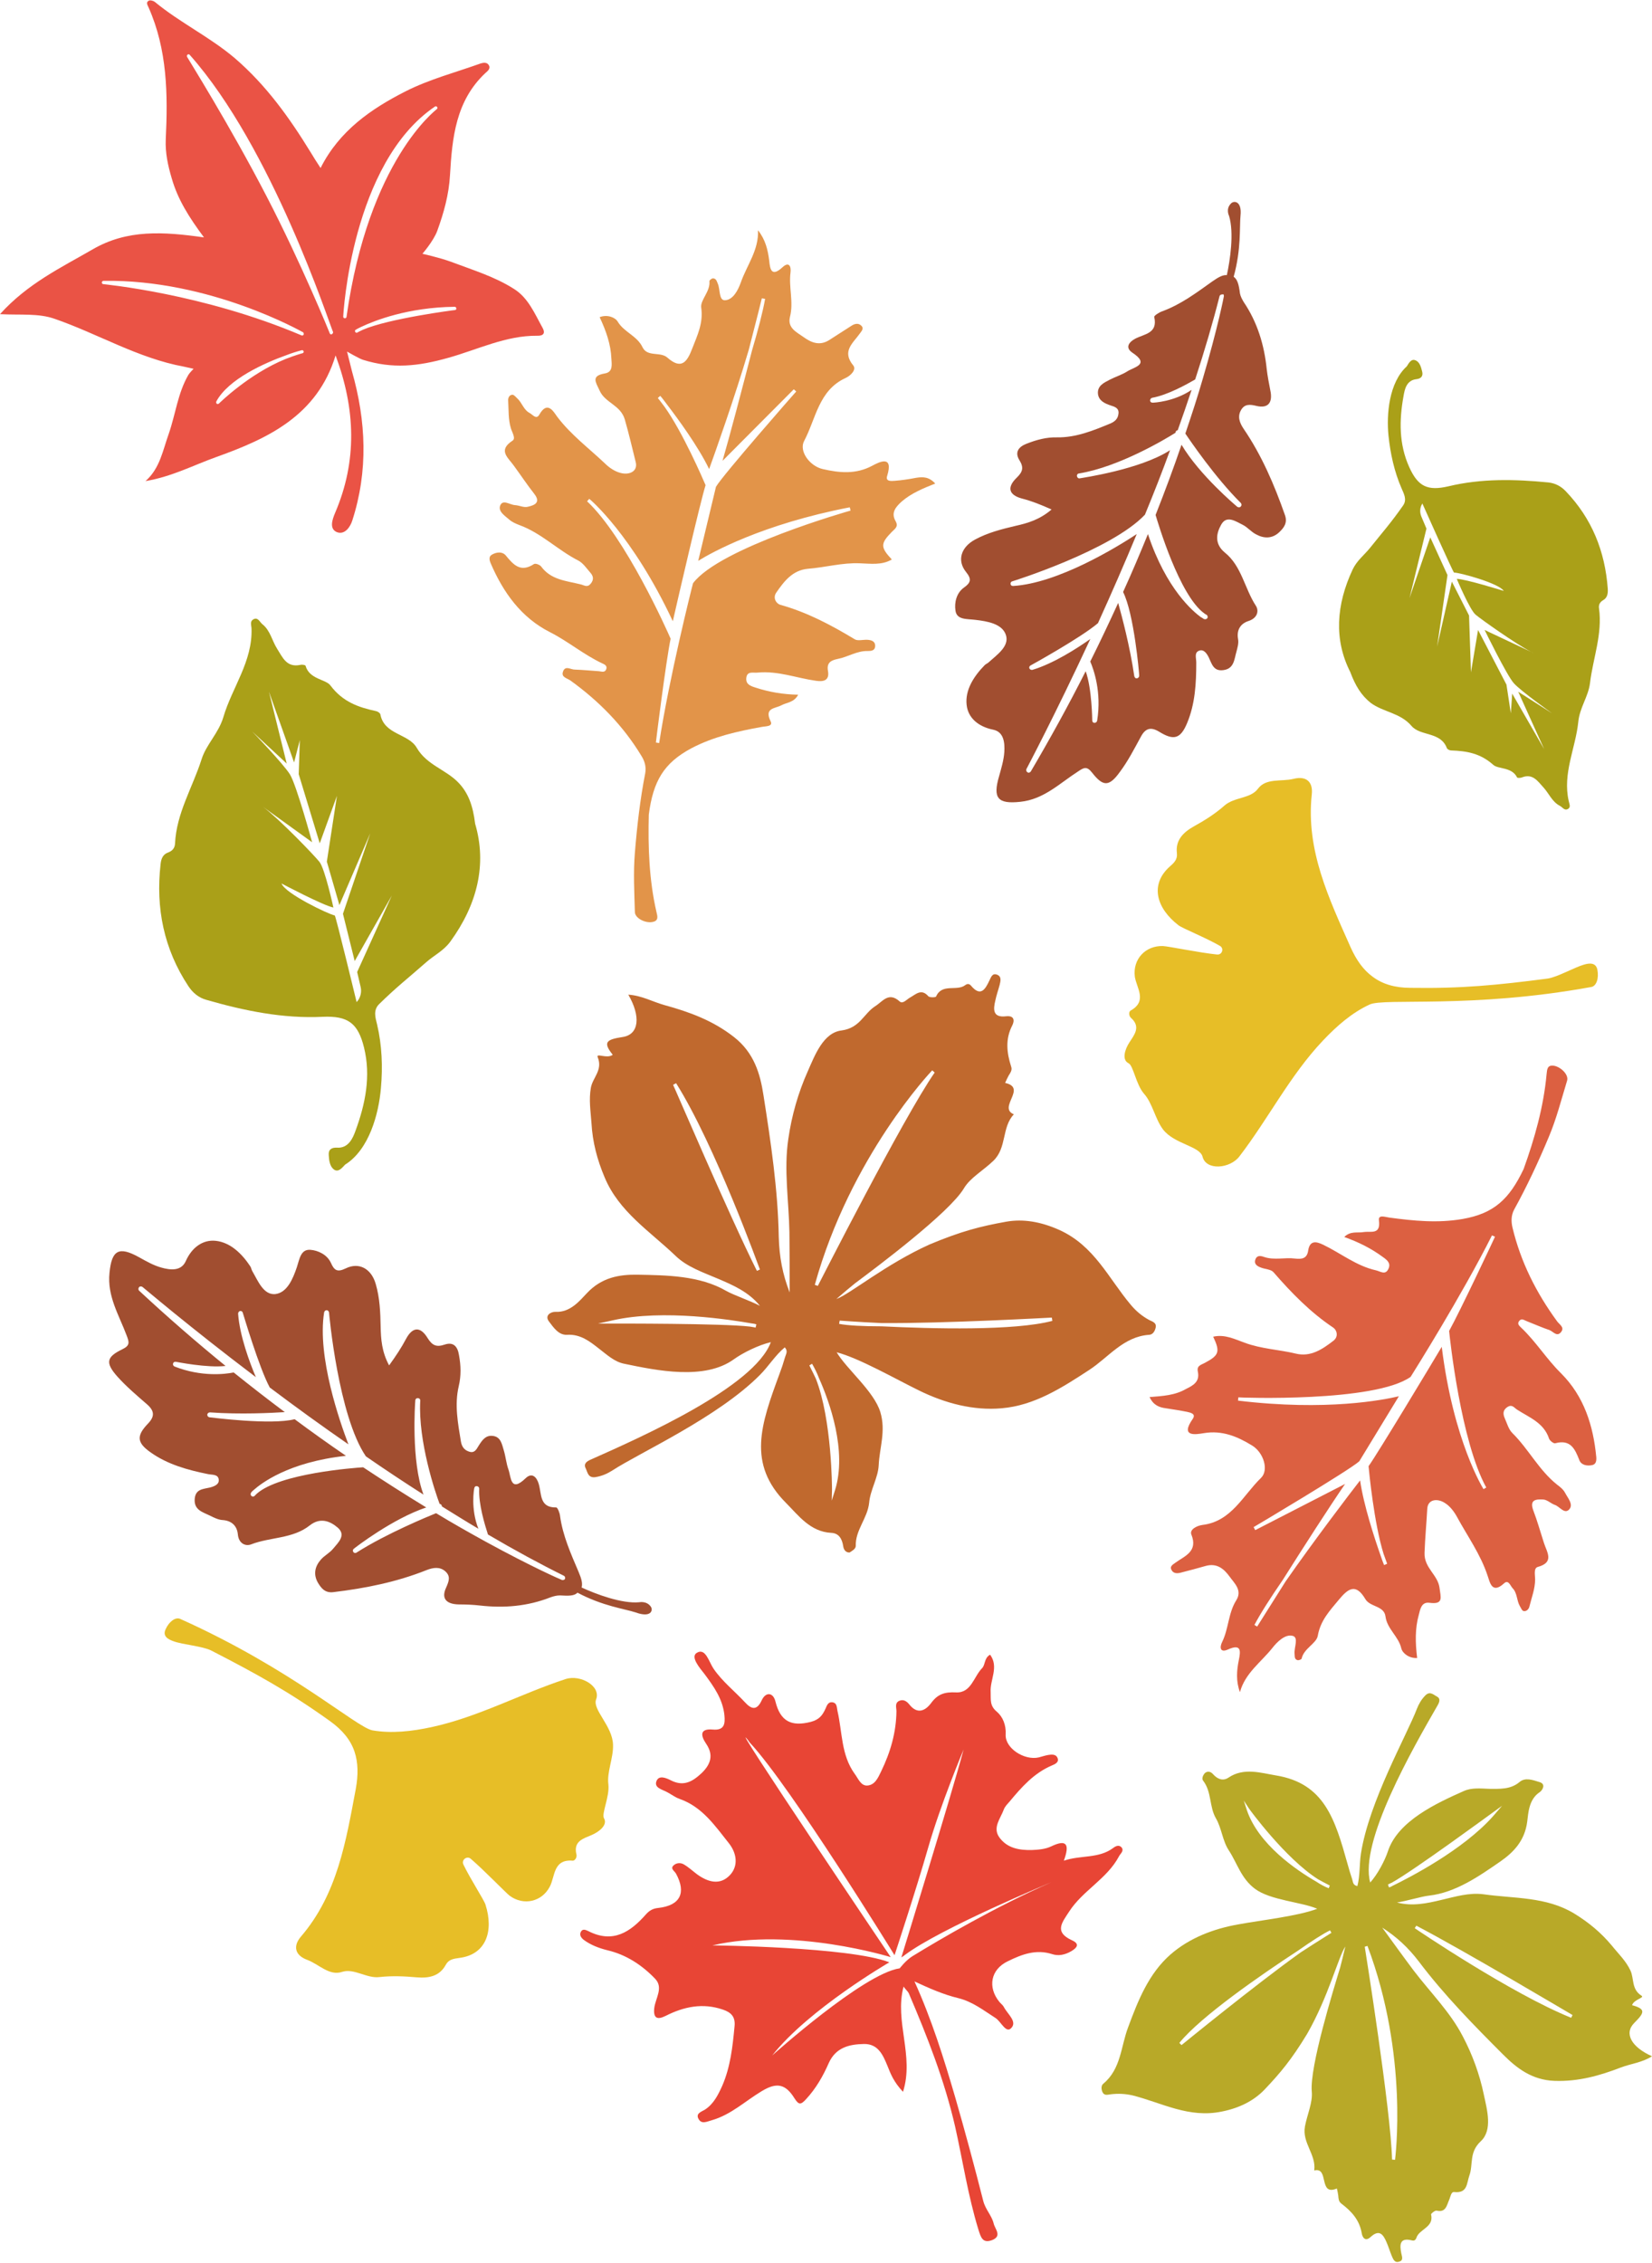
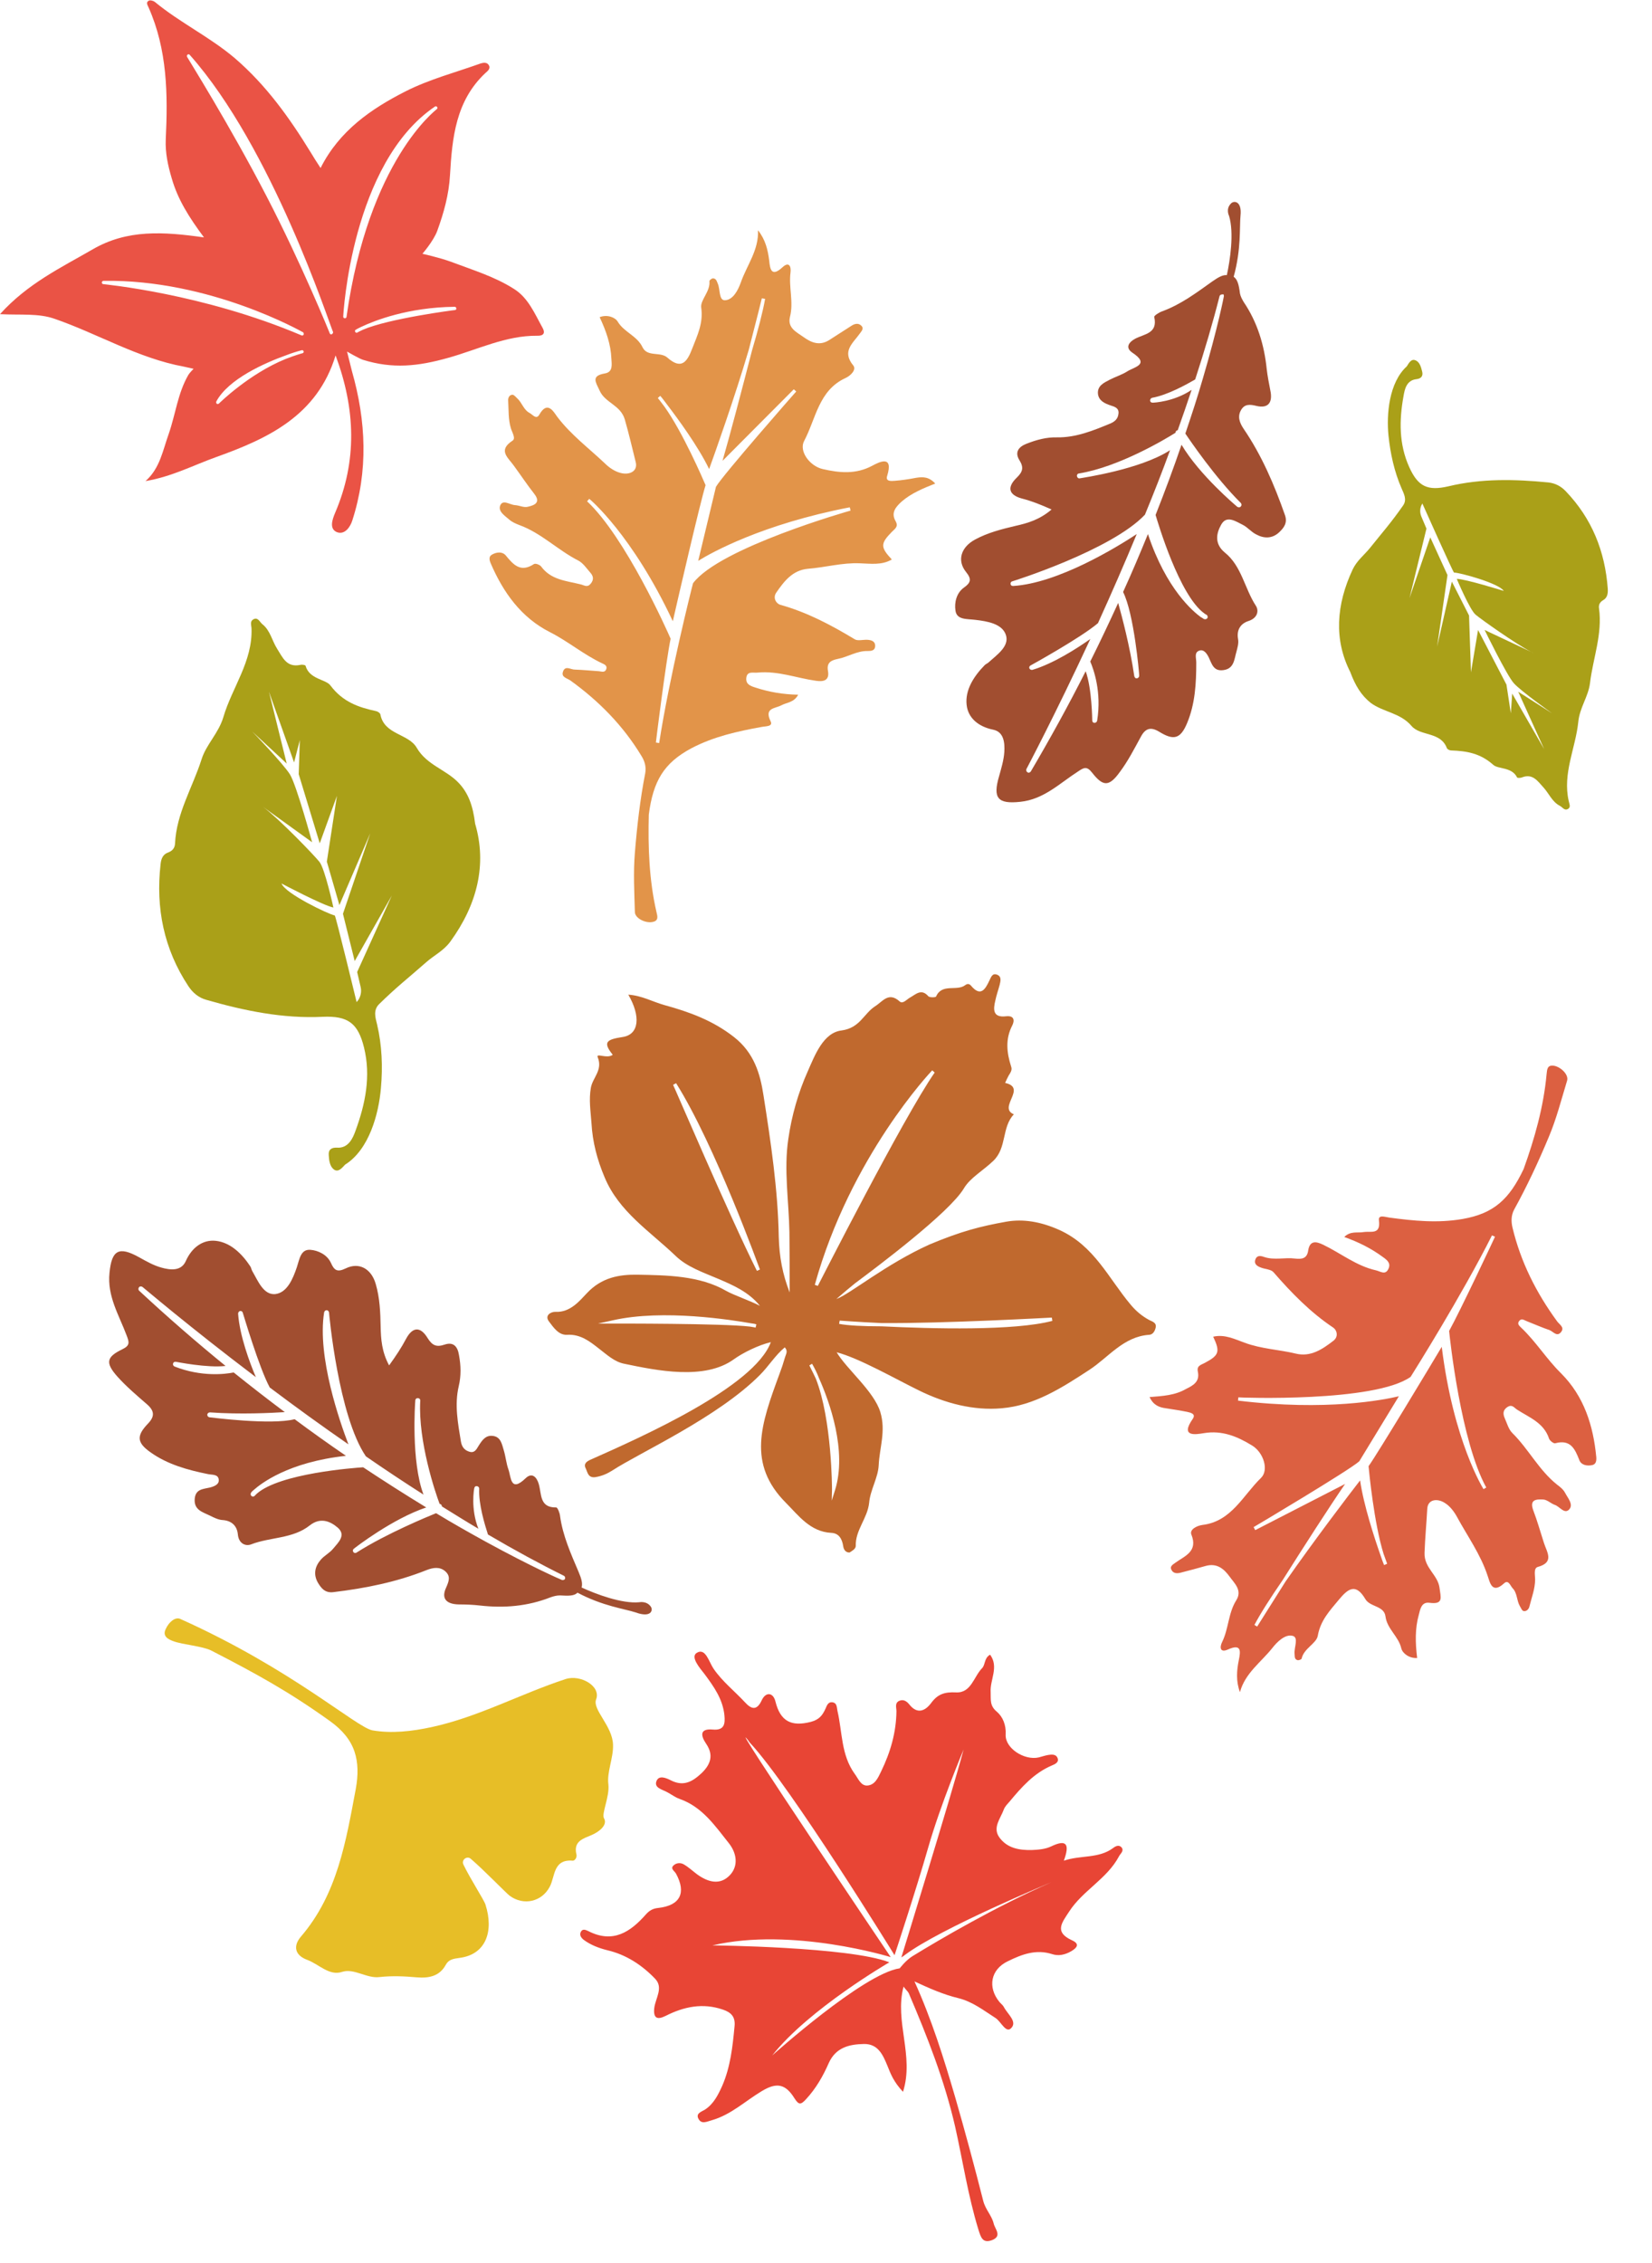
<svg xmlns="http://www.w3.org/2000/svg" height="828.4" preserveAspectRatio="xMidYMid meet" version="1.0" viewBox="29.7 24.7 605.0 828.4" width="605.0" zoomAndPan="magnify">
  <g>
    <g id="change1_1">
-       <path d="M475.4,374.1c1.9,0.2,2.7-2.3,1-3.2c-5.2-3-13.7-6.4-15.1-7.5c-8.1-6.2-10.6-14.9-3.2-21.5 c1.6-1.4,2.9-2.6,2.6-5c-0.5-4.5,2.1-7.4,6.2-9.7c4-2.2,7.8-4.6,11.2-7.6c3.6-3.2,9.6-2.5,12.3-6.2c3-4,8.6-2.5,13-3.6 c4.8-1.2,7.2,1.2,6.7,5.7c-2.2,20.4,6.3,38.1,14.2,55.9c2.1,4.7,4.7,8.4,8.2,10.9c3.5,2.6,8,4,13.8,4c18.6,0.3,31.8-1,50.2-3.4 c3.5-0.5,10-4.2,13.3-5.1c2-0.6,4.4-0.8,4.9,1.9c0.6,3-0.3,6-2.3,6.3c-44,8-75.7,3.9-81.1,6.4c-6.5,3-12,7.8-17.2,13.3 c-12,12.7-19.9,28.5-30.5,42.3c-3.4,4.5-12.2,5.3-13.5,0.1c-1-3.9-10.4-4.6-14.5-10c-2.9-3.9-3.8-9.5-6.9-13 c-3-3.4-3.9-10.3-5.7-11.2c-2.5-1.2-1.4-5,0.3-7.6c1.8-2.8,4.3-5.7,0.6-9c-0.8-0.7-0.9-2.3-0.1-2.7c6.2-3.5,2.1-8.3,1.5-12.4 c-0.8-6.4,3.9-11.4,10.3-11.2C457.7,371.1,468.7,373.4,475.4,374.1z" fill="#e7be27" />
-     </g>
+       </g>
    <g id="change1_2">
      <path d="M202.1,705.1c-1.4-1.2-3.5,0.4-2.7,2.1c2.6,5.4,7.6,13,8.1,14.7c3.1,9.7,0.2,18.3-9.6,19.5 c-2.1,0.3-3.9,0.5-5,2.6c-2.2,4-6,4.9-10.6,4.5c-4.5-0.4-9.1-0.6-13.6-0.1c-4.7,0.6-9.3-3.3-13.7-1.9c-4.7,1.6-8.5-2.8-12.8-4.4 c-4.6-1.7-5.2-5.1-2.3-8.5c13.4-15.6,16.5-35,20.1-54.1c0.9-5,0.9-9.6-0.5-13.7s-4.3-7.8-9.1-11.2c-15.1-10.8-26.8-17.2-43.3-25.7 c-3.1-1.6-10.6-2.2-13.8-3.4c-2-0.7-4.1-1.8-3-4.3c1.2-2.8,3.6-4.7,5.4-3.9c40.8,18.3,64.5,39.7,70.4,40.8c7,1.2,14.3,0.4,21.7-1.2 c17.1-3.7,32.6-12.2,49.1-17.6c5.4-1.7,13,2.6,11.1,7.5c-1.4,3.7,6,9.7,6.2,16.5c0.2,4.9-2.3,10-1.7,14.6 c0.5,4.5-2.6,10.7-1.6,12.4c1.4,2.4-1.7,4.9-4.5,6.1c-3,1.3-6.8,2.2-5.6,7.1c0.3,1.1-0.6,2.4-1.4,2.3c-7.1-0.6-6.4,5.7-8.3,9.4 c-2.9,5.7-9.7,7.2-14.8,3.4C215,717.6,207.2,709.5,202.1,705.1z" fill="#e7be27" />
    </g>
    <g id="change2_1">
      <path d="M228.4,144.7c-2.9-5.2-5.2-10.9-10.4-14.2c-7.2-4.6-15.3-7-23.2-10c-4.1-1.5-10.4-2.9-10.4-2.9s4-4.6,5.4-8.3 c2.4-6.6,4.3-13.3,4.7-20.5c0.8-13.7,2.1-27.2,13-37.4c0.8-0.7,2.1-1.7,1.1-3c-0.6-0.9-1.8-0.8-2.8-0.5 c-9.2,3.3-18.8,5.8-27.5,10.2c-12.6,6.4-24.3,14.4-31.2,28.1c-1.5-2.3-2.6-4-3.6-5.7c-7.8-12.7-16.3-24.6-27.8-34.5 c-9.2-7.8-20.1-13-29.3-20.6c-0.5-0.4-1.6-0.7-2.1-0.5c-1.3,0.6-0.6,1.6-0.2,2.5c6.9,15.5,7.1,31.9,6.3,48.4 c-0.2,4.9,0.8,9.5,2.2,14.2c2.2,7.7,6.3,14.2,11.8,21.6c-14.8-2.1-28.1-3-40.8,4.4c-11.6,6.7-23.8,12.5-33.9,23.7 c7.7,0.4,14-0.4,20,1.7c15.9,5.5,30.5,14.4,47.3,17.5c1.4,0.3,3.6,0.8,3.6,0.8s-1.5,1.5-1.9,2.2c-3.9,6.7-4.7,14.4-7.2,21.6 c-2.2,6.1-3.2,12.6-8.5,17.3c9.6-1.6,17.5-5.8,25.9-8.8c19-6.8,37-15.2,43.7-37.2c7.3,19.6,8,38.6-0.2,57.7c-1,2.4-2.2,5.8,0.7,7 c2.9,1.1,4.9-2,5.6-4.2c5.9-18.2,5.1-36.5-0.1-54.7c-0.4-1.5-1.8-7.2-1.8-7.2s4.5,2.6,5.8,3c10.9,3.4,20.2,2.4,31.2-0.7 c10.8-3,21.1-8.2,32.6-8.1C228.9,147.7,229.4,146.5,228.4,144.7z M140.5,154c-0.1,0-2.6,0.7-6.2,2.1c-13.5,5.5-24.3,16.2-24.4,16.3 c-0.1,0.1-0.3,0.2-0.4,0.2c-0.1,0-0.3,0-0.4-0.1c-0.2-0.2-0.3-0.5-0.2-0.8c4.4-8.3,17.9-14.2,25.7-17c1.8-0.7,3.7-1.3,5.6-1.8 c0.3-0.1,0.6,0.1,0.7,0.4C141,153.6,140.8,153.9,140.5,154z M140.9,147.2c-0.1,0.2-0.3,0.3-0.5,0.3c-0.1,0-0.1,0-0.2,0 c-36.2-15.4-72.3-18.7-72.7-18.8c-0.3,0-0.5-0.3-0.5-0.6c0-0.3,0.3-0.6,0.6-0.6c39.1-0.6,72.8,18.7,73.2,18.9 C140.9,146.6,141,146.9,140.9,147.2z M151.3,147c-0.1,0-0.2,0.1-0.3,0.1c-0.2,0-0.4-0.1-0.5-0.3c0-0.1-10.5-25.8-23.1-50.1 c-13.5-26.1-29.1-50.9-29.2-51.2c-0.1-0.3-0.1-0.6,0.2-0.8c0.2-0.2,0.6-0.2,0.8,0.1c30.2,34,50.9,97.9,52.5,101.5 C151.7,146.5,151.5,146.9,151.3,147z M156.6,140.7c0,0.3-0.3,0.5-0.6,0.5c0,0-0.1,0-0.1,0c-0.3,0-0.5-0.3-0.5-0.6 c0-0.6,3-56.2,33.6-76.9c0.3-0.2,0.6-0.1,0.8,0.2c0.2,0.3,0.1,0.6-0.2,0.8C189.5,64.9,164.7,83.2,156.6,140.7z M196.3,138.2 c-0.3,0-24.2,3.1-33.7,7.2c-1.3,0.6-2,1-2,1c-0.1,0.1-0.2,0.1-0.3,0.1c-0.2,0-0.4-0.1-0.5-0.3c-0.2-0.3-0.1-0.7,0.2-0.8 c0.6-0.4,1.3-0.7,2.1-1.1c4.7-2.2,16.9-7.1,34.1-7.3c0.3,0,0.6,0.2,0.6,0.6C196.9,137.9,196.6,138.2,196.3,138.2z" fill="#ea5345" />
    </g>
    <g id="change3_1">
      <path d="M372.2,201.7c-2.3-2.5-4.5-2.5-7-2.1c-2.6,0.5-5.2,0.9-7.8,1.1c-1.3,0.1-3.5,0.3-2.8-1.8 c2.4-7.8-2.9-5.1-5.5-3.7c-6,3.2-12,2.6-18.1,1.2c-4.8-1.1-8.8-6.6-6.8-10.3c4.3-8.1,5.3-18.5,15.1-23c2-0.9,4.1-3.1,2.9-4.6 c-4.3-5.2-0.2-8.1,2.3-11.6c0.7-1,1.8-2,0.5-3.1c-1-0.9-2.3-0.6-3.4,0.1c-2.7,1.7-5.4,3.5-8.1,5.2c-3.5,2.3-6.6,1.1-9.5-1 c-2.5-1.8-6-3.3-5-7.4c1.4-5.4-0.5-10.8,0.2-16.2c0.3-2.2-0.5-4.2-2.9-2c-4.1,3.8-4.6,0.7-4.9-2.4c-0.5-4-1.4-7.7-4.1-11.1 c0.3,7.3-4.1,12.8-6.3,19.1c-1,2.8-2.8,6.3-5.7,6.5c-2.4,0.2-1.8-3.9-2.7-6c-0.4-0.9-0.6-2-1.8-2c-0.5,0-1.3,0.7-1.3,1 c0.4,3.8-3.4,6.9-3,9.7c0.8,5.7-1.4,10.1-3.3,15c-1.9,5-4,7.8-9.1,3.3c-2.6-2.3-7.3-0.1-9.1-3.8c-2-4.2-6.8-5.5-9.1-9.4 c-0.9-1.5-3.8-2.7-6.6-1.6c2.4,5.1,4.1,10,4.3,15.2c0.1,2,0.7,4.9-2.4,5.4c-5.2,0.9-3.3,3.2-1.9,6.3c2,4.5,7.6,5.2,9.2,10.5 c1.5,5.2,2.7,10.4,4,15.6c0.9,3.5-2.4,4.9-5.6,4c-2-0.5-4.1-1.9-5.6-3.4c-5.9-5.6-12.5-10.5-17.5-17.1c-1.4-1.9-3.6-6.1-6.6-0.8 c-1.1,1.9-2.4,0-3.5-0.6c-2.3-1.2-2.8-3.8-4.6-5.4c-0.5-0.5-1.2-1.3-1.7-1.3c-1.2,0-1.7,1.2-1.6,2.2c0.2,3.4,0,6.8,1,10.1 c0.4,1.4,1.9,3.7,0.6,4.5c-5.5,3.6-1.6,6.2,0.5,9.2c2.5,3.4,4.8,6.9,7.4,10.2c2.7,3.4-0.1,4.3-2.3,4.8c-1.4,0.4-3.1-0.5-4.7-0.6 c-1.9-0.1-4.4-2.2-5.4,0.1c-0.9,2.2,1.7,3.8,3.3,5.2c1,0.9,2.4,1.5,3.7,2c8,2.9,14.1,9.2,21.6,13c1.7,0.9,2.9,2.7,4.2,4.2 c1.2,1.3,1.7,2.6,0.3,4.3c-1.3,1.5-2.3,0.5-3.7,0.2c-5.2-1.3-10.8-1.6-14.4-6.5c-0.5-0.7-2.2-1.3-2.7-0.9 c-4.9,3.2-7.5,0.2-10.3-3.2c-1.3-1.5-3.4-1.2-5-0.3c-1.3,0.7-1,2-0.5,3.2c4.6,10.7,11.2,19.9,21.7,25.2c6.7,3.4,12.3,8.2,19.1,11.4 c0.9,0.4,2,0.9,1.5,2.2c-0.5,1.3-1.7,0.8-2.6,0.7c-3-0.2-6-0.5-9-0.6c-1.4,0-3.4-1.6-4.2,0.7c-0.8,2.1,1.4,2.4,2.7,3.3 c10.4,7.5,19.3,16.5,26,27.6c1.2,1.9,1.8,4,1.4,6.3c-1.9,9.7-3,19.4-3.8,29.2c-0.6,7.2-0.2,14.4,0,21.6c0,2.3,3.8,4.2,6.4,3.7 c2.4-0.4,1.9-2.1,1.5-3.7c-2.7-11.7-3.1-23.8-2.8-35.6c1.6-12.3,5.5-18.9,15.6-24.3c8.2-4.3,16.9-6.2,25.7-7.8 c1.5-0.3,4.3-0.1,3.3-2.1c-2.4-4.9,1.6-4.6,3.9-5.8c2-1.1,4.7-1,6.2-3.9c-5.6-0.1-10.7-1-15.6-2.6c-1.9-0.6-3.6-1.2-3.4-3.5 c0.3-2.7,2.5-1.8,4.2-2c7.4-0.7,14.2,2,21.3,3c2.7,0.4,5.1,0,4.4-3.7c-0.5-3,1.2-3.8,3.6-4.3c3.7-0.7,7-3,11-2.9 c1.2,0,2.6-0.1,2.7-1.7c0.1-1.9-1.4-2.3-2.8-2.4c-1.6-0.1-3.6,0.5-4.7-0.2c-8.6-5.2-17.5-9.9-27.2-12.6c-1.5-0.4-2.9-2.5-1.5-4.5 c2.9-4.2,6-8.2,11.6-8.7c6.4-0.5,12.6-2.3,19.1-2c3.6,0.1,7.9,0.8,11.6-1.4c-4.2-4.5-4.2-5.8,0-10.1c1.2-1.2,2.5-1.9,1.4-3.9 c-1.8-3.1,0-5.2,2.2-7.2C363.5,205.2,367.7,203.5,372.2,201.7z M283.5,238.2c-0.6,2.2-8.7,34.5-12.4,58.5l-1.2-0.2 c0-0.3,3.7-29.9,5.4-38c-1.2-2.8-16.5-37.1-30.6-50.3l0.8-0.9c0.2,0.1,15.8,13.2,30.6,44.8c1.9-8.4,10.1-43.8,12-49.8 c-0.9-2.1-8.3-19.3-15.1-28.8c-1.4-1.9-2.3-3-2.4-3.1l0.9-0.8c0.8,0.9,1.6,2,2.5,3.2c3.9,5.1,11.4,15.3,15.4,23.6 c2-5.5,9.4-26.3,14.5-43.6c2.7-10.5,4.8-18.7,4.8-18.9l1.2,0.2c-0.8,4.6-2.6,11.5-4.8,18.9c-3.5,13.6-8.1,31.1-10.8,40.4 c5.4-5.4,21.7-21.8,26.1-26.2l0.9,0.8c-0.3,0.3-27,30.7-29.4,34.9l-6.5,27.1c4.8-3,23.4-13.4,55.5-19.6l0.3,1.2 C340.8,211.7,293.2,225.2,283.5,238.2z" fill="#e29449" />
    </g>
    <g id="change4_1">
      <path d="M450.7,536.1c1.4,3,3.6,3.8,6,4.1c2.6,0.4,5.2,0.8,7.7,1.3c1.3,0.3,3.4,0.7,2.1,2.6c-4.7,6.7,1.1,5.7,4.1,5.2 c6.7-1.1,12.2,1.2,17.6,4.5c4.2,2.5,6.3,9,3.3,11.9c-6.6,6.4-10.8,15.9-21.4,17.2c-2.2,0.3-4.8,1.7-4.1,3.5 c2.5,6.2-2.3,7.8-5.8,10.3c-0.9,0.7-2.3,1.3-1.4,2.8c0.7,1.2,2,1.2,3.2,0.9c3.1-0.8,6.2-1.6,9.3-2.5c4-1.1,6.6,1,8.7,3.9 c1.8,2.5,4.7,5,2.5,8.6c-3,4.7-2.8,10.4-5.2,15.3c-1,2-0.8,4.1,2.1,2.8c5.1-2.3,4.6,0.8,4,3.8c-0.8,3.9-1.1,7.8,0.4,11.8 c1.9-7,7.8-11,11.9-16.2c1.8-2.3,4.7-5.1,7.4-4.4c2.3,0.6,0.5,4.2,0.7,6.5c0.1,1-0.1,2.1,1.1,2.4c0.5,0.1,1.5-0.3,1.5-0.6 c0.8-3.7,5.4-5.5,5.9-8.3c1-5.7,4.4-9.2,7.7-13.2c3.4-4.1,6.2-6.2,9.7-0.3c1.7,3,6.9,2.4,7.4,6.4c0.6,4.6,4.8,7.3,5.8,11.7 c0.4,1.7,2.8,3.7,5.8,3.5c-0.7-5.6-0.8-10.8,0.6-15.8c0.5-1.9,0.9-4.8,3.9-4.4c5.3,0.7,4.1-2,3.7-5.4c-0.6-4.9-5.7-7.3-5.5-12.9 c0.2-5.4,0.7-10.7,1-16.1c0.2-3.6,3.8-3.9,6.5-2.1c1.8,1.1,3.3,3.1,4.3,4.9c3.9,7.2,8.7,13.8,11.3,21.7c0.8,2.2,1.5,6.9,6,2.8 c1.6-1.5,2.3,0.8,3.1,1.7c1.8,1.8,1.5,4.5,2.7,6.6c0.4,0.6,0.7,1.6,1.3,1.8c1.1,0.3,2-0.7,2.2-1.6c0.8-3.3,2.1-6.5,2.1-10 c0-1.5-0.6-4,0.9-4.5c6.3-1.7,3.4-5.4,2.3-8.9c-1.3-4-2.4-8-3.9-11.9c-1.5-4.1,1.4-4,3.7-3.9c1.5,0.1,2.8,1.5,4.3,2 c1.7,0.6,3.5,3.5,5.2,1.6c1.6-1.8-0.5-4.1-1.5-6c-0.6-1.2-1.8-2.2-2.9-3c-6.7-5.3-10.5-13.1-16.5-19c-1.3-1.3-1.9-3.5-2.7-5.3 c-0.7-1.6-0.8-3,1-4.2c1.7-1,2.3,0.2,3.5,1c4.5,2.9,9.8,4.8,11.7,10.6c0.3,0.8,1.7,1.9,2.3,1.7c5.6-1.5,7.2,2.1,8.8,6.2 c0.7,1.8,2.8,2.2,4.7,1.8c1.4-0.3,1.6-1.6,1.5-2.9c-1.1-11.6-4.5-22.3-12.9-30.7c-5.3-5.2-9.2-11.6-14.6-16.7 c-0.7-0.7-1.6-1.4-0.7-2.5c0.9-1.1,1.8-0.2,2.7,0.1c2.8,1.1,5.5,2.3,8.4,3.3c1.3,0.5,2.7,2.6,4.2,0.7c1.4-1.8-0.6-2.7-1.5-4 c-7.6-10.4-13.3-21.7-16.3-34.3c-0.5-2.2-0.5-4.4,0.6-6.5c4.8-8.7,8.9-17.5,12.7-26.6c2.8-6.6,4.6-13.7,6.7-20.6 c0.7-2.2-2.3-5.1-4.9-5.5c-2.4-0.3-2.4,1.4-2.6,3.1c-1.1,12-4.4,23.6-8.4,34.7c-5.3,11.2-11,16.3-22.3,18.3 c-9.2,1.6-17.9,0.7-26.9-0.5c-1.5-0.2-4.1-1.2-3.8,1c0.7,5.4-2.9,3.9-5.6,4.3c-2.2,0.4-4.8-0.5-7.1,1.8c5.3,1.9,9.9,4.2,14.1,7.3 c1.7,1.2,3,2.3,2.1,4.3c-1.1,2.5-2.9,1-4.6,0.6c-7.2-1.6-12.9-6.3-19.4-9.4c-2.5-1.2-4.8-1.6-5.4,2.1c-0.4,3-2.3,3.3-4.8,3 c-3.8-0.5-7.6,0.7-11.4-0.6c-1.1-0.4-2.5-0.7-3.1,0.8c-0.7,1.8,0.6,2.6,2,3.1c1.5,0.6,3.5,0.6,4.5,1.6c6.6,7.6,13.6,14.8,22,20.4 c1.3,0.9,2,3.3,0,4.8c-4,3.1-8.3,6-13.7,4.7c-6.2-1.5-12.6-1.7-18.8-4c-3.4-1.2-7.2-3.2-11.5-2.2c2.6,5.5,2.2,6.8-3.1,9.6 c-1.5,0.8-3,1-2.5,3.3c0.7,3.5-1.6,4.9-4.3,6.2C460,535.5,455.5,535.7,450.7,536.1z M546.3,528.7c1.2-1.9,18.9-30.1,29.8-51.8 l1.1,0.5c-0.1,0.3-12.8,27.3-16.8,34.5c0.3,3,4.3,40.4,13.6,57.3l-1,0.6c-0.1-0.2-11-17.4-15.3-52.1c-4.4,7.4-23.2,38.6-26.8,43.7 c0.2,2.2,2,20.9,5.5,32.1c0.8,2.2,1.3,3.6,1.3,3.6l-1.1,0.5c-0.5-1.1-0.9-2.4-1.4-3.8c-2.1-6-6.1-18.1-7.4-27.2 c-3.6,4.6-17,22.2-27.3,37c-5.8,9.2-10.3,16.3-10.4,16.5l-1-0.6c2.2-4.2,6-10.1,10.4-16.5c7.5-11.9,17.3-27.1,22.8-35.1 c-6.8,3.5-27.4,14.1-32.9,16.9l-0.6-1.1c0.4-0.2,35.2-20.9,38.7-24.1l14.5-23.8c-5.5,1.3-26.4,5.5-58.9,1.6l0.1-1.2 C483.6,536.3,533.1,538.1,546.3,528.7z" fill="#dc6041" />
    </g>
    <g id="change5_1">
      <path d="M480.5,99.2c-2,2-0.7,4.5-0.7,4.5c1.9,6.2,0.4,16.2-0.8,21.7c-1.5-0.1-3,0.7-5.3,2.3 c-5.9,4.2-11.6,8.5-18.5,11c-1.1,0.4-2.9,1.6-2.8,2c1.4,6.1-3.6,6.2-7,8c-2.2,1.2-3.8,3.2-1,5.1c6.5,4.3,0.8,5.2-1.8,6.8 c-2,1.3-4.4,2-6.5,3.1c-2.1,1.1-4.6,2.2-4.3,5.2c0.3,2.5,2.5,3.5,4.6,4.2c1.6,0.5,3.2,1,2.9,3.1c-0.2,1.8-1.3,2.8-2.9,3.5 c-6.3,2.6-12.6,5.2-19.6,5.1c-3.9-0.1-7.5,0.9-11.1,2.3c-3.1,1.2-4.4,3.2-2.7,6c1.7,2.7,1.3,4.3-1,6.5c-3.6,3.5-2.9,6.3,2,7.6 c3.5,0.9,6.8,2.2,10.8,4c-4.3,3.7-8.7,5-13.2,6c-5.1,1.2-10.2,2.5-14.8,5c-5.2,2.8-6.7,7.7-3.3,11.9c2.2,2.7,1.6,4-0.8,5.7 c-2.8,2-3.5,5.6-3.1,8.3c0.4,3.6,4.2,3.1,7.3,3.5c4.3,0.5,9.9,1.4,11.2,5.6c1.3,4.1-3.3,7.2-6.4,10c-0.4,0.4-1.1,0.6-1.5,1.1 c-3.9,4-7.1,9-6.5,14.4c0.5,4.8,4.3,8,9.7,9.1c4,0.8,4.3,4.9,4.1,8.2c-0.2,3-1.1,5.9-1.9,8.8c-2.4,8.1-0.5,10.3,7.8,9.4 c8.6-0.9,14.4-6.8,21.1-11.1c2.1-1.4,3.2-2.1,5.2,0.5c4,5.1,6.2,5.1,10.1-0.3c3-4,5.3-8.5,7.7-12.9c1.7-3.2,3.7-3.7,6.8-1.8 c5.2,3.2,7.7,2.6,10.1-3.1c3-7.1,3.4-14.7,3.4-22.3c0-1.6-0.8-3.6,1-4.3c1.8-0.7,2.9,1.1,3.6,2.5c1.1,2.3,1.7,5.1,5.3,4.6 c4-0.5,4-4,4.8-6.7c0.4-1.5,0.9-3.2,0.6-4.7c-0.6-3.4,1-5.7,3.9-6.6c3.3-1.1,3.8-3.8,2.6-5.6c-4.1-6.3-5.2-14.5-11.3-19.4 c-3.9-3.2-3.2-7-1.4-10.2c2-3.7,5.4-1.2,7.9,0c1.8,0.9,3.1,2.6,4.9,3.5c2.9,1.6,5.9,1.6,8.4-0.7c1.7-1.6,3.2-3.4,2.2-6.3 c-3.9-11.1-8.5-21.9-15.2-31.7c-1.4-2.1-2.3-4.4-0.9-6.8c1.3-2.3,3.3-2.1,5.7-1.5c4.3,1,6-1.3,5-5.8c-0.5-2.6-1-5.1-1.3-7.7 c-0.9-8.8-3.4-17.1-8.4-24.5c-0.6-1-1.2-2.1-1.4-3.2c-0.4-3.2-0.9-5.1-2.3-6.1c2.8-10.1,2.1-18.1,2.5-22.3 C484.6,98.3,481.6,98,480.5,99.2z M477.9,133.2c0,0.1-2.2,11.4-7.7,30.1c-1.9,6.6-4.1,13.3-6.4,20.1c1.6,2.4,11,16.2,20.3,25.4 c0.3,0.3,0.4,0.9,0,1.3c-0.3,0.4-0.9,0.4-1.3,0.1c-0.6-0.5-13.8-11.6-20.4-22.7c-2.9,8.5-6.1,17.1-9.5,25.7c0.9,3,8.7,29.4,17.8,36 c0,0,0,0,0,0c0,0,0,0,0,0l0,0c0,0,0,0,0,0c0,0,0,0,0,0c0,0,0,0,0,0c0.4,0.3,0.7,0.5,0.8,0.5c0,0,0,0,0,0c0.4,0.2,0.6,0.8,0.4,1.2 c0,0,0,0,0,0c-0.2,0.4-0.8,0.6-1.2,0.4c0,0,0,0-0.1,0c-0.3-0.2-0.6-0.4-0.9-0.6c0,0,0,0,0,0c0,0,0,0,0,0c0,0,0,0,0,0c0,0,0,0-0.1,0 c0,0,0,0,0,0c-2.9-2.1-12.8-10.3-19.5-30.5c-2.9,7.1-5.9,14.2-9.1,21.2c4,7.9,5.9,29.7,5.9,30.6c0,0.5-0.3,0.9-0.8,1 c-0.5,0.1-0.9-0.3-1-0.8c-1.6-11-4.6-22.1-5.9-26.8c-3.3,7.2-6.7,14.4-10.2,21.4c0,0,0,0,0,0.1c1.2,2.8,4.2,11.1,2.5,21.6 c-0.1,0.5-0.5,0.8-1,0.8c-0.5,0-0.8-0.4-0.8-0.9c0-0.1-0.1-11.6-2.4-18c-6.3,12.5-13.1,24.8-20.1,36.7c-0.3,0.4-0.8,0.6-1.2,0.3 c-0.4-0.2-0.6-0.8-0.4-1.2c0.1-0.2,10.4-19.6,23.4-47.6c-4.8,3.4-13.5,9-21.2,11.3c-0.4,0.1-0.9-0.1-1.1-0.5 c-0.2-0.4,0-0.9,0.4-1.1c0.2-0.1,18.5-10.2,24.7-15.5c5-11,9.8-22,14.2-32.6c-7.3,4.8-28.8,18-45.3,19c-0.5,0-0.9-0.3-0.9-0.7 c-0.1-0.5,0.2-0.9,0.6-1c0.4-0.1,36.3-11.4,48.6-24.4c3.3-8,6.4-15.9,9.2-23.6c-11,7.1-32.1,10.1-33.1,10.3c-0.5,0.1-0.9-0.3-1-0.8 c-0.1-0.5,0.3-1,0.8-1c14.6-2.4,31.5-12.5,35.3-14.9c0-0.3,0.1-0.5,0.3-0.7c0.1-0.1,0.3-0.2,0.5-0.2c1.8-5,3.5-10,5.1-14.8 c-6.5,4.4-13.9,4.7-14.3,4.7c-0.5,0-0.9-0.3-0.9-0.8c0-0.5,0.3-0.9,0.8-1c5.6-1,12.6-4.9,15.7-6.7c3.5-10.7,6.5-20.9,8.9-30.4 c0.1-0.5,0.6-0.8,1.1-0.7C477.7,132.2,478,132.7,477.9,133.2z" fill="#a14e30" />
    </g>
    <g id="change5_2">
      <path d="M268.1,612.9c-1.5-2.3-4.3-1.7-4.3-1.7c-6.4,0.6-15.9-3-21.1-5.4c0.4-1.5,0-3.1-1.1-5.7 c-2.8-6.6-5.8-13.2-6.8-20.5c-0.1-1.1-0.9-3.1-1.4-3.1c-6.2,0.1-5.3-4.9-6.4-8.6c-0.7-2.4-2.4-4.4-4.8-2.1 c-5.6,5.4-5.3-0.4-6.3-3.2c-0.8-2.2-1-4.7-1.7-7c-0.7-2.3-1.1-5-4.1-5.3c-2.6-0.3-3.9,1.7-5.1,3.6c-0.9,1.5-1.6,2.9-3.7,2.1 c-1.7-0.6-2.5-1.9-2.8-3.6c-1.1-6.7-2.4-13.5-0.8-20.3c0.9-3.8,0.8-7.5,0.1-11.3c-0.5-3.3-2.1-5-5.3-3.9c-3,1-4.5,0.3-6.2-2.4 c-2.6-4.3-5.5-4.2-7.9,0.3c-1.7,3.2-3.6,6.1-6.2,9.7c-2.7-5-3-9.6-3.1-14.2c-0.1-5.2-0.3-10.5-1.8-15.6c-1.6-5.6-6.1-8.1-11-5.7 c-3.1,1.5-4.2,0.7-5.4-2c-1.4-3.1-4.8-4.6-7.5-4.8c-3.6-0.3-4,3.4-5,6.4c-1.4,4.1-3.5,9.3-7.9,9.8c-4.3,0.4-6.3-4.8-8.4-8.4 c-0.3-0.5-0.4-1.2-0.7-1.7c-3.1-4.7-7.3-8.8-12.7-9.4c-4.8-0.5-8.8,2.5-11,7.5c-1.7,3.7-5.7,3.2-8.9,2.3c-2.9-0.8-5.5-2.3-8.2-3.8 c-7.4-4.1-10-2.6-10.8,5.7c-0.9,8.6,3.5,15.5,6.3,23c0.9,2.4,1.3,3.6-1.6,5c-5.8,2.8-6.3,4.9-1.9,9.9c3.3,3.7,7.2,7,11,10.3 c2.7,2.4,2.8,4.4,0.3,7c-4.2,4.4-4.2,6.9,0.9,10.5c6.3,4.5,13.7,6.5,21.1,8c1.5,0.3,3.6,0,3.9,1.9c0.3,1.9-1.7,2.6-3.2,3 c-2.5,0.6-5.3,0.5-5.6,4.2c-0.3,4.1,3,4.8,5.6,6.1c1.4,0.7,3,1.5,4.5,1.6c3.5,0.2,5.4,2.2,5.7,5.2c0.3,3.5,2.9,4.5,4.9,3.7 c7-2.7,15.2-2,21.4-6.9c3.9-3.1,7.5-1.6,10.3,0.8c3.2,2.8,0.1,5.5-1.7,7.7c-1.2,1.5-3.2,2.5-4.5,4c-2.2,2.5-2.8,5.4-1.1,8.4 c1.2,2,2.6,3.9,5.7,3.5c11.7-1.4,23.2-3.7,34.2-8.1c2.3-0.9,4.8-1.3,6.8,0.5c2,1.8,1.3,3.6,0.3,5.9c-1.9,4,0,6.1,4.6,6.2 c2.6,0,5.2,0.1,7.8,0.4c8.8,1,17.4,0.3,25.8-3c1.1-0.4,2.3-0.7,3.5-0.7c3.2,0.2,5.2,0.2,6.4-1c9.2,4.9,17.2,5.9,21.2,7.2 C268.1,617,268.9,614.2,268.1,612.9z M235.4,603c-0.1,0-10.7-4.6-27.7-13.9c-6-3.3-12.2-6.8-18.3-10.5c-2.7,1.1-18.1,7.4-29.1,14.4 c-0.4,0.3-1,0.2-1.2-0.2c-0.3-0.4-0.2-0.9,0.2-1.2c0.6-0.5,14.2-11,26.5-15.1c-7.7-4.7-15.4-9.6-23.1-14.7 c-3.2,0.2-30.6,2.2-39,9.7c0,0,0,0,0,0c0,0,0,0,0,0l0,0c0,0,0,0,0,0c0,0,0,0,0,0c0,0,0,0,0,0c-0.4,0.4-0.6,0.6-0.7,0.7c0,0,0,0,0,0 c-0.3,0.4-0.9,0.4-1.2,0.1c0,0,0,0,0,0c-0.4-0.3-0.4-0.9-0.1-1.3c0,0,0,0,0,0c0.2-0.3,0.5-0.5,0.8-0.8c0,0,0,0,0,0c0,0,0,0,0,0 c0,0,0,0,0,0c0,0,0,0,0,0c0,0,0,0,0,0c2.7-2.4,12.7-10.3,33.9-12.6c-6.3-4.3-12.6-8.8-18.8-13.4c-8.6,2.2-30.2-0.6-31.2-0.7 c-0.5-0.1-0.8-0.5-0.8-1c0.1-0.5,0.5-0.8,1-0.8c11.1,0.8,22.6,0.2,27.4-0.1c-6.3-4.7-12.6-9.6-18.7-14.5c0,0,0,0-0.1,0 c-3,0.6-11.7,1.7-21.6-2.2c-0.4-0.2-0.7-0.7-0.5-1.1c0.1-0.5,0.6-0.7,1.1-0.6c0.1,0,11.4,2.3,18.1,1.5 c-10.8-8.8-21.5-18.1-31.6-27.5c-0.4-0.3-0.4-0.9-0.1-1.3c0.3-0.4,0.9-0.4,1.3-0.1c0.2,0.1,16.9,14.4,41.5,33 c-2.3-5.4-5.9-15.1-6.5-23.2c0-0.5,0.3-0.9,0.7-1c0.5-0.1,0.9,0.2,1,0.6c0.1,0.2,6,20.3,9.9,27.4c9.7,7.3,19.4,14.3,28.8,20.8 c-3.1-8.1-11.5-32-8.9-48.3c0.1-0.5,0.5-0.8,0.9-0.8c0.5,0,0.8,0.4,0.9,0.8c0,0.4,3.4,37.9,13.5,52.7c7.1,4.9,14.2,9.6,21.1,14 c-4.6-12.2-3.1-33.6-3-34.5c0-0.5,0.5-0.9,1-0.8c0.5,0,0.9,0.5,0.8,1c-0.8,14.8,5.5,33.5,7.1,37.7c0.3,0,0.5,0.2,0.7,0.4 c0.1,0.2,0.1,0.3,0.1,0.5c4.5,2.8,9,5.6,13.4,8.2c-2.9-7.3-1.6-14.6-1.5-14.9c0.1-0.5,0.5-0.8,1-0.7c0.5,0.1,0.8,0.5,0.8,0.9 c-0.3,5.7,2.1,13.4,3.2,16.8c9.7,5.7,19.1,10.8,27.8,15.1c0.4,0.2,0.6,0.7,0.4,1.2C236.4,603,235.8,603.2,235.4,603z" fill="#a14e30" />
    </g>
    <g id="change6_1">
      <path d="M343.1,590.6c-0.2-5.8,4.3-10.1,4.9-15.8c0.4-4.7,3.3-9.2,3.5-13.8c0.3-6.4,2.7-12.4,0.6-19.4 c-2.3-7.6-12.3-15.7-16-21.9c8.2,2.1,21.8,9.9,30.2,14c9.6,4.7,19.9,7.4,30.2,6.5c12-1,22.1-7.5,32.2-14.1 c7-4.6,12.5-12.2,21.9-12.8c1.3-0.1,2-1.3,2.3-2.5c0.5-1.9-1.1-2.3-2.3-2.9c-2.6-1.4-4.8-3.2-6.8-5.6c-8.1-9.6-13.3-21.6-26.2-27.4 c-6.7-3-13.2-4.1-19.4-3c-9.5,1.7-16.5,3.5-28,8.3c-16.2,7.3-29.2,18.2-34.2,20c2.9-2.5,4.9-4.2,6.9-5.8 c7.8-5.8,34.5-25.8,39.8-34.7c2.3-3.9,7.2-6.6,10.8-10.1c5-4.8,3-12.3,7.5-17c-6-2.5,5-9.7-3.2-11.5c0.4-0.9,0.8-1.8,1.3-2.7 c0.6-1,1.4-2,0.9-3.3c-1.6-5-2.2-10,0.4-15c0.9-1.8,0.8-3.7-2.2-3.4c-4.9,0.6-4.8-2.4-4-5.7c0.4-2,1.1-3.9,1.6-5.8 c0.3-1.3,0.8-3-0.9-3.7c-1.8-0.7-2.2,0.8-2.9,2.2c-1.5,3.2-3.2,6-6.7,1.8c-0.6-0.7-1.3-0.8-2.1-0.2c-3.1,2.4-8.5-0.8-10.7,4.2 c-0.1,0.3-2.3,0.4-2.8-0.1c-2.6-3-4.6-0.7-6.8,0.5c-1.2,0.7-2.6,2.4-3.7,1.4c-4.1-3.7-6.2,0-9.1,1.8c-4.1,2.7-5.5,7.9-12.2,8.8 c-6.7,0.8-9.8,9.1-12.4,15c-3.5,7.8-5.9,16.3-7.1,24.7c-1.7,11.3,0.2,22.7,0.4,34.1c0.1,7.4,0.1,14.7,0.1,22.1 c-2.6-6.6-3.8-13-4-20.3c-0.3-17.3-2.9-34.7-5.6-51.9c-1.2-7.8-3.4-15.5-10.8-21.3c-7.8-6.1-16.4-9.2-25.5-11.7 c-4.3-1.2-8.3-3.5-13.2-3.8c4.6,7.9,4,14.6-2.1,15.5c-5.8,0.9-7.4,1.8-3.6,6.5c-2.1,1.6-6.2-0.8-5.5,0.9c1.9,4.7-1.8,7.4-2.5,11.1 c-0.8,4.5-0.1,8.6,0.2,12.9c0.4,7.1,2.1,13.5,4.8,19.9c5.2,12.6,16.6,19.8,25.9,28.7c4.3,4.2,10.1,6.1,15.7,8.5 c5.4,2.3,11.2,4.8,15.3,9.9c-3.6-1.9-9.6-3.9-12.4-5.5c-9.7-5.6-21.8-5.7-32.5-5.9c-6.6-0.1-13.1,1-18.5,6.8 c-2.5,2.6-6,7.1-11.5,6.8c-1.4-0.1-4.2,1.2-2.3,3.6c1.6,2.1,3.5,5,6.6,4.8c4.9-0.3,8.4,2.5,11.7,5.1c2.9,2.2,5.6,4.8,9.2,5.5 c12,2.5,29.4,6.1,40.1-1.6c3.3-2.4,9.2-5.3,13.6-6.3c-6.1,16.4-47.1,34.6-66,43c-1.4,0.6-2.7,1.5-1.8,3.2c0.7,1.4,0.8,3.6,3.6,3.2 c2.3-0.4,4.2-1.2,6.1-2.4c10.1-6.6,38.6-19.4,54.1-35c3.2-3.2,5.6-7.2,9.1-10.1c1.3,1.4,0.4,2.5,0.1,3.6c-0.6,2.1-1.3,4.2-2.1,6.3 c-6.7,18.2-11.9,32.7,2.5,47.1c4.5,4.5,8.8,10.5,16.5,10.9c2.8,0.1,4,2.2,4.4,4.9c0.2,1.3,0.9,2.3,2.3,2.3 C341.6,592.5,343.1,591.7,343.1,590.6z M306.9,489.9c-9.9-19.7-30.4-67.7-30.7-68.1l1.1-0.6c14.3,22.7,30.5,67.8,30.7,68.2 L306.9,489.9z M371.1,416.5l0.9,0.8c-11.6,16.7-42.4,77.4-42.8,78.1l-1.1-0.4C341.2,447.9,370.8,416.8,371.1,416.5z M304.4,510.3 c-10-1.2-49.7-1.1-50.1-1.1l-5.6,0l5.4-1.2c18.5-4.2,43.8-0.1,50.7,1.1c0.8,0.1,1.5,0.2,1.9,0.4l-0.3,1.2 C306.3,510.6,305.6,510.5,304.4,510.3z M337,509.3l0.2-1.2c0.2,0,6.3,0.5,15.2,0.9c23.4,0.2,62-2,62.5-2l0.2,1.2 c-13.9,3.7-44,2.9-62.5,2C345.7,510.2,340.1,509.9,337,509.3z M334.4,570c0-0.3,0-25.5-5.9-40.6c-1.4-3-2.4-4.8-2.4-4.9l1-0.6 c0.9,1.6,1.8,3.3,2.5,5.2c3.9,8.7,10.4,26.7,5.9,41.1l-1.2,3.8L334.4,570z" fill="#c0692e" />
    </g>
    <g id="change7_1">
-       <path d="M470.3,676.5c3.2,4.1,2.2,9.5,4.7,13.8c2.1,3.6,2.4,8.2,4.7,11.7c3.1,4.7,4.5,10.3,9.6,14.1 c5.6,4.2,17,4.8,22.8,7.3c-7,2.7-20.7,4.2-28.8,5.7c-9.2,1.6-18,5-24.9,11c-8,7-11.9,16.8-15.6,26.8c-2.6,6.9-2.6,15.2-9,20.5 c-0.9,0.7-0.8,2-0.4,3c0.7,1.6,2,1,3.2,0.9c2.6-0.3,5.1-0.2,7.8,0.4c10.8,2.7,20.7,8.5,32.9,5.9c6.4-1.3,11.5-3.9,15.4-7.9 c5.9-6.2,10-11.1,15.7-20.5c7.8-13.6,11.4-28.1,14-32c-0.8,3.3-1.3,5.5-1.9,7.7c-2.5,8.2-11.2,36.3-10.4,45.4 c0.4,4-1.7,8.5-2.5,12.8c-1.1,6,4.2,10.3,3.4,16.1c5.6-1.4,1.4,9.5,8.3,6.6c0.2,0.9,0.4,1.7,0.5,2.6c0.1,1.1,0.1,2.1,1.1,2.9 c3.7,2.8,6.7,6,7.5,10.9c0.3,1.7,1.4,3.1,3.3,1.3c3.2-2.9,4.6-0.8,5.8,2c0.7,1.6,1.2,3.3,1.9,5c0.5,1.1,1,2.6,2.6,2.1 c1.7-0.4,1.2-1.7,0.9-3c-0.6-3-0.8-6,3.9-4.8c0.8,0.2,1.3-0.1,1.6-0.9c1-3.3,6.5-3.8,5.4-8.6c-0.1-0.3,1.4-1.5,2-1.4 c3.4,0.8,3.7-1.9,4.6-3.9c0.5-1.1,0.7-3.1,1.9-2.9c4.9,0.5,4.5-3.2,5.5-6c1.5-4.1-0.2-8.5,4.2-12.6c4.4-4.1,2.3-11.5,1.1-17.1 c-1.5-7.3-4.2-14.7-7.7-21.3c-4.6-8.9-11.9-16.1-18-24.1c-3.9-5.2-7.7-10.5-11.5-15.7c5.3,3.4,9.5,7.3,13.4,12.4 c9.2,12.2,20.1,23.3,30.9,34.1c4.9,4.9,10.5,9.3,18.8,9.6c8.8,0.3,16.5-1.9,24.3-4.9c3.7-1.4,7.8-1.8,11.4-4.1 c-7.4-3.3-10.4-8.3-6.5-12.2c3.7-3.7,4.4-5.1-0.8-6.5c0.7-2.2,4.8-2.7,3.4-3.5c-3.7-2.4-2.6-6.2-4-9.2c-1.7-3.6-4.4-6.1-6.8-9.1 c-4-4.8-8.5-8.5-13.7-11.7c-10.3-6.3-22.1-5.5-33.3-7.1c-5.3-0.7-10.4,0.9-15.6,2.1c-5,1.2-10.5,2.4-16.1,0.9 c3.5-0.5,8.9-2.2,11.7-2.5c9.8-1.1,18.5-7.2,26.3-12.6c4.7-3.3,8.8-7.5,9.7-14.5c0.4-3.2,0.6-8.2,4.6-10.8c1-0.7,2.4-3-0.2-3.7 c-2.3-0.7-5.1-1.8-7.2,0c-3.3,2.8-7.3,2.5-11,2.5c-3.2-0.1-6.5-0.5-9.4,0.8c-9.9,4.4-24.1,10.9-27.8,22c-1.1,3.4-3.8,8.5-6.5,11.5 c-4.1-14.8,15.6-49.1,24.7-64.9c0.7-1.2,1.1-2.5-0.3-3.2c-1.2-0.6-2.5-2.1-4.2-0.4c-1.4,1.4-2.4,3.1-3.1,4.9 c-3.8,9.9-17.5,33.9-20.5,53c-0.6,4-0.3,8-1.3,11.9c-1.7-0.3-1.6-1.6-1.9-2.5c-0.6-1.8-1.2-3.7-1.7-5.6 c-4.6-16.4-8.5-29.5-26.2-32.4c-5.5-0.9-11.8-3-17.4,0.8c-2.1,1.4-4.1,0.5-5.7-1.3c-0.8-0.9-1.9-1.2-2.9-0.4 C470.3,674.4,469.7,675.7,470.3,676.5z M548.4,729.6c17.3,9,56.8,32.5,57.2,32.7l-0.5,1c-21.9-8.8-56.9-32.5-57.3-32.8L548.4,729.6 z M540.6,815.3l-1.1-0.1c-0.4-17.9-9.9-77.3-10-77.9l1-0.3C545.7,777.3,540.6,814.9,540.6,815.3z M539.5,713.8 c7.8-4.3,36-25,36.3-25.2l4-2.9l-3.2,3.7c-11.1,12.6-31.2,22.8-36.7,25.5c-0.7,0.4-1.2,0.6-1.5,0.7l-0.4-1 C538,714.5,538.6,714.2,539.5,713.8z M516.8,731.3l0.5,0.9c-0.1,0.1-4.7,2.9-11.3,7.2c-16.8,12-43.2,33.6-43.6,33.9l-0.8-0.8 c8-9.8,29.9-24.9,43.5-33.8C510.1,735.2,514.3,732.5,516.8,731.3z M487.1,686.7c0.1,0.2,13.2,18.2,25.3,25.9 c2.5,1.4,4.2,2.2,4.3,2.3l-0.4,1c-1.5-0.6-3-1.4-4.5-2.4c-7.3-4.2-21.3-13.7-25.5-26.3l-1.1-3.4L487.1,686.7z" fill="#b8a928" />
-     </g>
+       </g>
    <g id="change8_1">
      <path d="M437.3,701.2c-5.3,3.9-11.8,2.5-18,4.6c2.2-6,1.1-8-4.7-5.2c-2.1,1-4.7,1.2-7,1.3c-4.5,0.1-9-0.6-11.9-4.6 c-2.6-3.6,0.4-6.9,1.6-10.2c0.4-1.1,1.3-2,2.1-2.9c4.4-5.3,8.9-10.4,15.4-13.2c1.2-0.5,3-1.2,2.1-3c-0.6-1.2-2.1-1.1-3.3-0.9 c-1.2,0.2-2.3,0.6-3.5,0.9c-5.3,1.2-12.4-3.4-12.1-8.4c0.2-3.5-1.1-6.5-3.2-8.3c-2.7-2.2-2.2-4.4-2.3-7.2 c-0.3-4.5,3.1-9.2-0.2-13.7c-2.2,1.2-1.7,3.6-2.9,4.9c-3.1,3.1-4,9.2-9.6,8.9c-4.1-0.2-6.7,0.6-9.1,3.9c-2.1,2.8-5,4.3-8,0.5 c-0.9-1.1-2.1-2-3.7-1.3c-1.7,0.8-1,2.5-1,3.8c-0.1,7.8-2.2,15-5.6,22c-1.2,2.5-2.3,5-5.1,5.2c-2.4,0.1-3.3-2.6-4.6-4.3 c-5-6.9-4.5-15.3-6.3-23c-0.3-1.4-0.1-3-2-3.2c-1.5-0.1-1.9,1.3-2.4,2.4c-1.1,2.4-2.3,4-5.4,4.8c-7.1,1.8-11.1-0.2-12.9-7.4 c-0.8-3.4-3.5-3.7-5-0.6c-1.9,4.2-4,3.2-6.2,0.8c-3.8-4.1-8.3-7.6-11.5-12.3c-1.7-2.5-2.9-7.7-6.1-5.8c-2.5,1.5,1.1,5.6,2.9,7.9 c3.4,4.6,6.6,9.1,7.2,15c0.3,3.1,0,5.6-4.3,5.2c-4.7-0.4-4.5,2.1-2.4,5.2c2.8,4.1,1.7,7.5-1.6,10.7c-3.3,3.1-6.6,5.1-11.3,2.7 c-1.6-0.8-4.4-2.1-5.3,0.3c-0.9,2.4,2,3,3.7,3.9c1.6,0.8,3.1,2,4.8,2.6c8.3,2.9,13,9.9,18.1,16.3c2.8,3.6,3.5,8.2,0.3,11.6 c-3.6,3.8-8,2.6-12-0.3c-1.6-1.2-3.1-2.6-4.8-3.6c-1.3-0.8-2.9-0.6-3.9,0.4c-1.2,1.2,0.5,2,1,3c3.8,7,1.5,11.6-6.5,12.5 c-2.1,0.2-3.3,1-4.5,2.3c-5.7,6.5-12.1,10.8-21.1,6.2c-0.9-0.4-2-1-2.7,0.1c-0.8,1.3,0.1,2.4,1,3.1c2.6,1.9,5.5,3,8.7,3.8 c6.8,1.6,12.6,5.4,17.4,10.4c3.2,3.3,0.1,7.2-0.3,10.8c-0.4,3.8,1.2,4.3,4.2,2.8c6.7-3.4,13.6-4.8,20.9-2.3c3,1,4.7,2.6,4.3,6.2 c-0.7,7.4-1.5,14.8-4.5,21.7c-1.5,3.3-3.1,6.6-6.3,8.7c-1.3,0.8-3.5,1.4-2.4,3.4c1.1,2.1,3.1,1,4.9,0.5c7-2,12.2-7,18.2-10.6 c5.4-3.3,8.7-2.8,12,2.5c1.6,2.5,2.3,2.6,4.3,0.4c3.6-3.9,6.2-8.4,8.3-13.2c2.6-5.8,7.6-6.9,12.9-7c5.2-0.1,7,4.1,8.6,8 c1.2,3,2.3,5.9,5.7,9.5c4.2-13.2-3.2-25.7,0.2-38.5c0.9,1.2,1.6,1.8,1.9,2.4c6.8,15.9,13.1,31.9,17,48.9 c2.8,12.5,4.7,25.2,8.5,37.6c0.9,2.8,1.5,5.2,5,3.9c3.8-1.5,1.1-4,0.6-6.1c-0.7-2.9-3-5.1-3.8-8.2c-3.2-12.6-6.6-25.2-10.2-37.7 c-4.2-14.4-8.7-28.8-15-42.7c5.4,2.5,10.6,4.8,16,6.1c5.3,1.3,9.3,4.5,13.7,7.3c2,1.3,3.8,5.7,5.7,3.7c2.4-2.4-1.4-5.2-2.7-7.8 c-0.4-0.7-1.1-1.2-1.6-1.8c-4.4-5.4-3.2-11.9,3.1-14.9c5.1-2.5,10.3-4.5,16.2-2.6c2.4,0.8,4.8,0.2,6.9-1c2.1-1.2,3.5-2.7,0.3-4.1 c-6.5-3-3.6-6.4-1-10.4c5-7.8,13.9-12,18.3-20.3c0.5-1,1.9-1.9,1-3.2C439.5,699.8,438.2,700.5,437.3,701.2z M363.8,740.8 c-2.4,1.5-4.6,4.4-4.6,4.4c-13.3,1.9-46.7,31.9-46.7,31.9c13.4-17,42.9-34.1,42.9-34.1c-14.7-5.7-64.8-6.2-64.8-6.2 c29.3-6.8,65.3,4.3,65.3,4.3s-60.5-89.8-52.4-79.6c0.3,0.3,0.5,0.8,0.9,1.2c15,16.1,52.9,77.7,52.9,77.7s7.8-23.6,12.3-39.3 c4.5-15.8,13-36,13-36c-4.6,17.1-22.8,76.1-22.8,76.1s0.7-0.4,1.3-0.9c13.1-9.8,53.6-26.6,53.6-26.6 C394.2,722.7,373.9,734.6,363.8,740.8z" fill="#e84535" />
    </g>
    <g id="change9_1">
      <path d="M197.7,311.3c-4.6-4.9-11.7-6.5-15.4-12.9c-3-5.2-11.9-4.7-13.3-12.2c-0.1-0.5-1-1.1-1.6-1.2 c-6.5-1.4-12.2-3.4-16.7-9.4c-1.7-2.3-7.7-2.2-9.1-7.2c-0.1-0.3-1.3-0.5-2-0.3c-5,1-6.4-2.8-8.4-5.9c-1.9-3-2.5-6.7-5.4-9 c-1-0.8-1.6-2.7-3.3-1.8c-1.3,0.7-0.8,2-0.7,3.2c0.5,12.2-7.1,21.7-10.3,32.6c-1.8,6-6.3,10-8,15.5c-3.3,10.3-9.2,19.7-9.7,30.8 c-0.1,1.6-0.9,2.6-2.4,3.2c-2.1,0.7-2.7,2.4-2.9,4.4c-1.8,16,1.2,31,10.2,44.6c1.6,2.4,3.7,4.2,6.6,5c13.9,4,28,6.9,42.6,6.2 c9.2-0.4,12.9,2.3,15.1,11.2c2.6,10.5,0.5,20.7-3.1,30.5c-0.9,2.5-2.5,6.5-6.8,6.2c-2-0.1-3.2,0.7-3,2.8c0.1,1.9,0.4,4.1,1.9,5.2 c1.7,1.2,3.1-0.8,4.1-1.8c8.8-5.5,12.3-18.6,13.1-28c0.7-7.8,0.4-15.6-1.4-23.3c-0.6-2.4-1.5-5.2,0.7-7.4 c6.4-6.3,10.5-9.4,17.2-15.3c2.9-2.6,6.4-4.2,8.9-7.6c9.9-13.6,13.5-28.3,9.1-43.2C202.9,319.6,201.2,315,197.7,311.3z M160.5,380.5l1.3,5.6c0.4,1.8-0.1,3.8-1.3,5.2l-0.2,0.2c0,0-7.6-31.4-8-31.7c-2-0.3-18.2-8-19.5-11.7c0,0,15.3,8.1,19,8.8 c0,0-3.1-14.2-5.1-16.7c-1.9-2.4-14.6-15.6-20.6-20.1l-1.1-0.8c0.3,0.2,0.7,0.5,1.1,0.8l17.9,12.9c0,0-5.7-20.9-8.1-24.8 c-2.4-3.9-13.8-15.7-13.8-15.7l12.6,11.7l-6.5-26.3l9.2,25.9l2.1-8.2l-0.4,12.5l7.7,25.3l6.3-17.4l-3.7,24.1L154,356l11.3-26.3 l-10,29.5l4.3,17.3l13.6-24L160.5,380.5z" fill="#aaa018" />
    </g>
    <g id="change9_2">
      <path d="M531.7,282c4.6,3.4,10.8,3.6,14.9,8.4c3.3,3.9,10.7,2,13,8.2c0.2,0.4,1,0.8,1.5,0.8c5.7,0.2,10.7,1,15.5,5.3 c1.8,1.6,6.8,0.7,8.7,4.6c0.1,0.2,1.2,0.2,1.7,0c4-1.6,5.8,1.3,8,3.7c2,2.2,3.1,5.2,6,6.7c1,0.5,1.7,2,3.1,1 c0.9-0.7,0.3-1.8,0.1-2.8c-2.3-10.1,2.5-19.3,3.5-28.9c0.5-5.3,3.7-9.3,4.3-14.3c1.1-9.1,4.6-17.9,3.3-27.3c-0.2-1.3,0.3-2.3,1.5-3 c1.6-0.9,1.8-2.5,1.7-4.2c-1-13.7-5.8-25.7-15.4-35.7c-1.7-1.8-3.8-2.9-6.3-3.2c-12.3-1.2-24.5-1.5-36.6,1.4 c-7.7,1.8-11.2,0.1-14.4-7c-3.8-8.4-3.7-17.2-2.1-26c0.4-2.3,1-5.8,4.7-6.2c1.7-0.2,2.6-1.1,2.1-2.9c-0.4-1.6-0.9-3.4-2.4-4 c-1.6-0.7-2.5,1.1-3.2,2.2c-6.5,5.9-7.5,17.5-6.7,25.4c0.7,6.6,2.1,13.1,4.8,19.3c0.8,1.9,2.1,4.1,0.5,6.3 c-4.4,6.3-7.3,9.5-12.1,15.5c-2.1,2.6-4.7,4.5-6.3,7.8c-6.1,13-6.9,25.8-0.9,37.6C526.1,275.8,528.3,279.3,531.7,282z M552.1,218.2 l-1.9-4.5c-0.6-1.5-0.5-3.2,0.3-4.5l0.1-0.2c0,0,11.2,25.1,11.6,25.3c1.8-0.1,16.5,3.9,18.2,6.7c0,0-14.1-4.4-17.2-4.4 c0,0,4.8,11.4,6.9,13.1c2,1.7,14.7,10.7,20.3,13.6l1,0.5c-0.3-0.1-0.6-0.3-1-0.5l-17-8c0,0,8.1,16.6,10.7,19.5c2.6,2.9,14,11,14,11 l-12.4-7.9l9.5,21l-11.7-20.3l-0.5,7.2l-1.6-10.5l-10.4-20l-2.6,15.5l-0.7-20.8l-6.3-12.4l-5.4,23.8l3.8-26.2l-6.3-13.8l-7.6,22.2 L552.1,218.2z" fill="#aaa018" />
    </g>
  </g>
</svg>